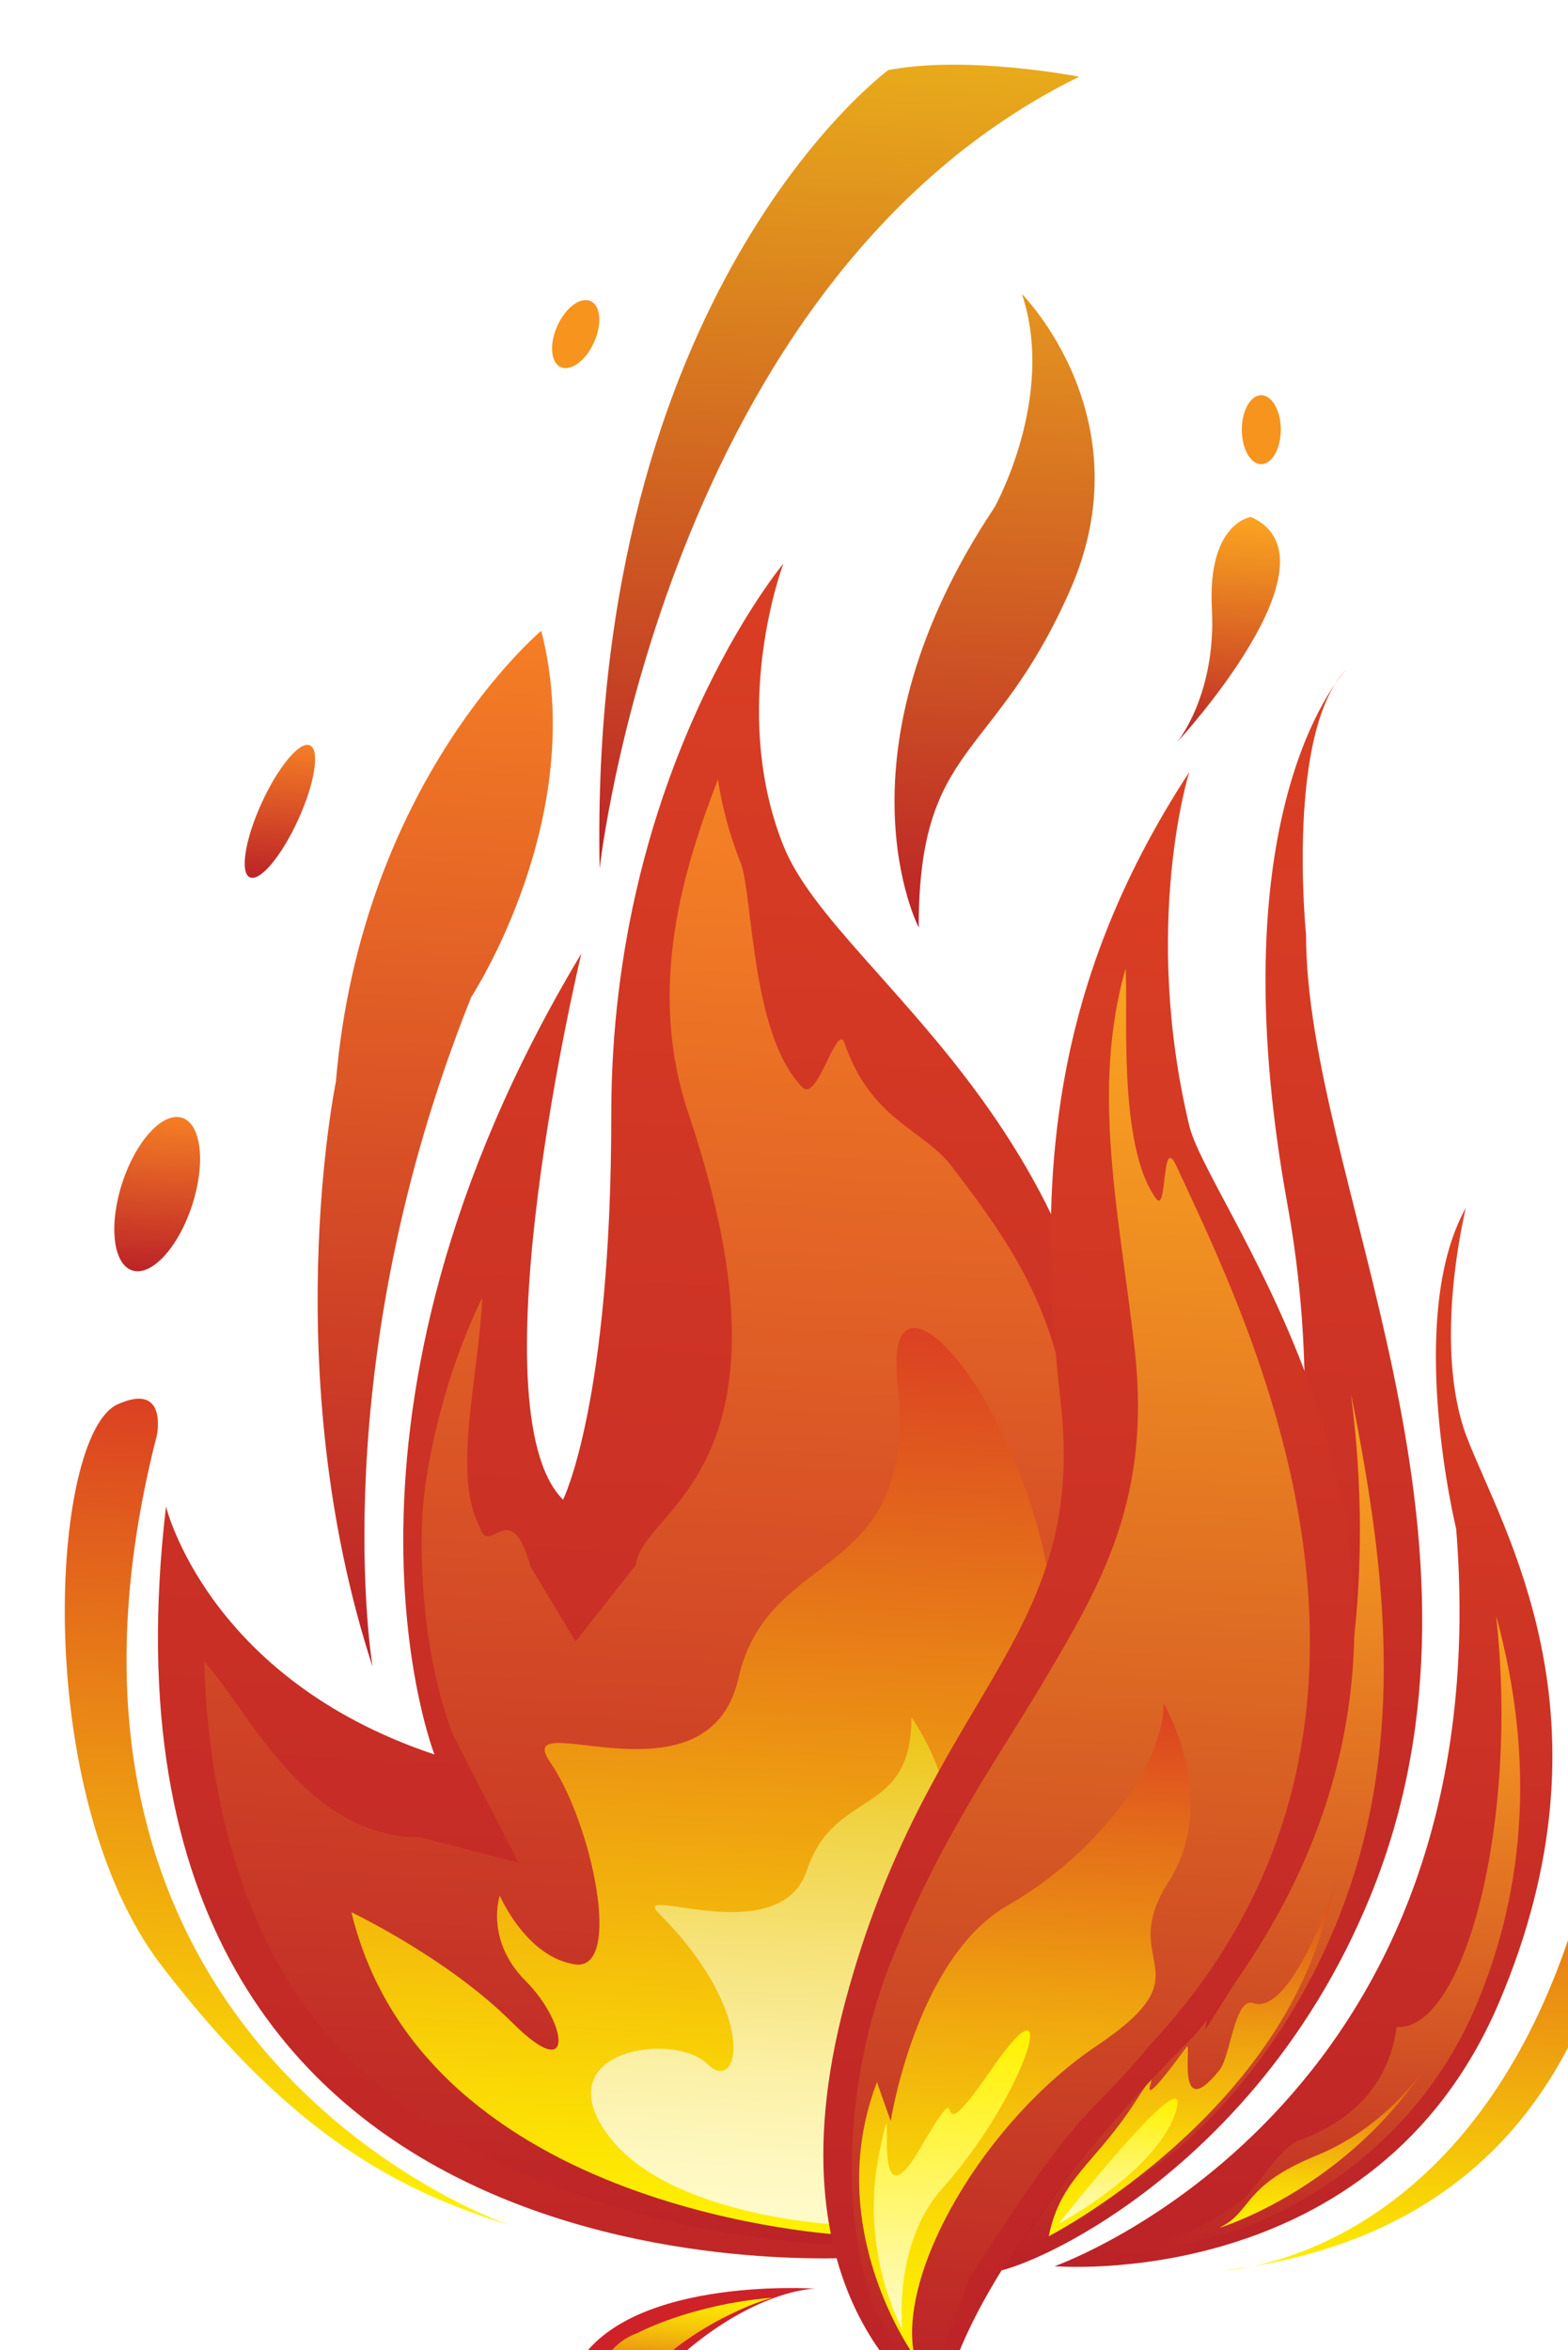
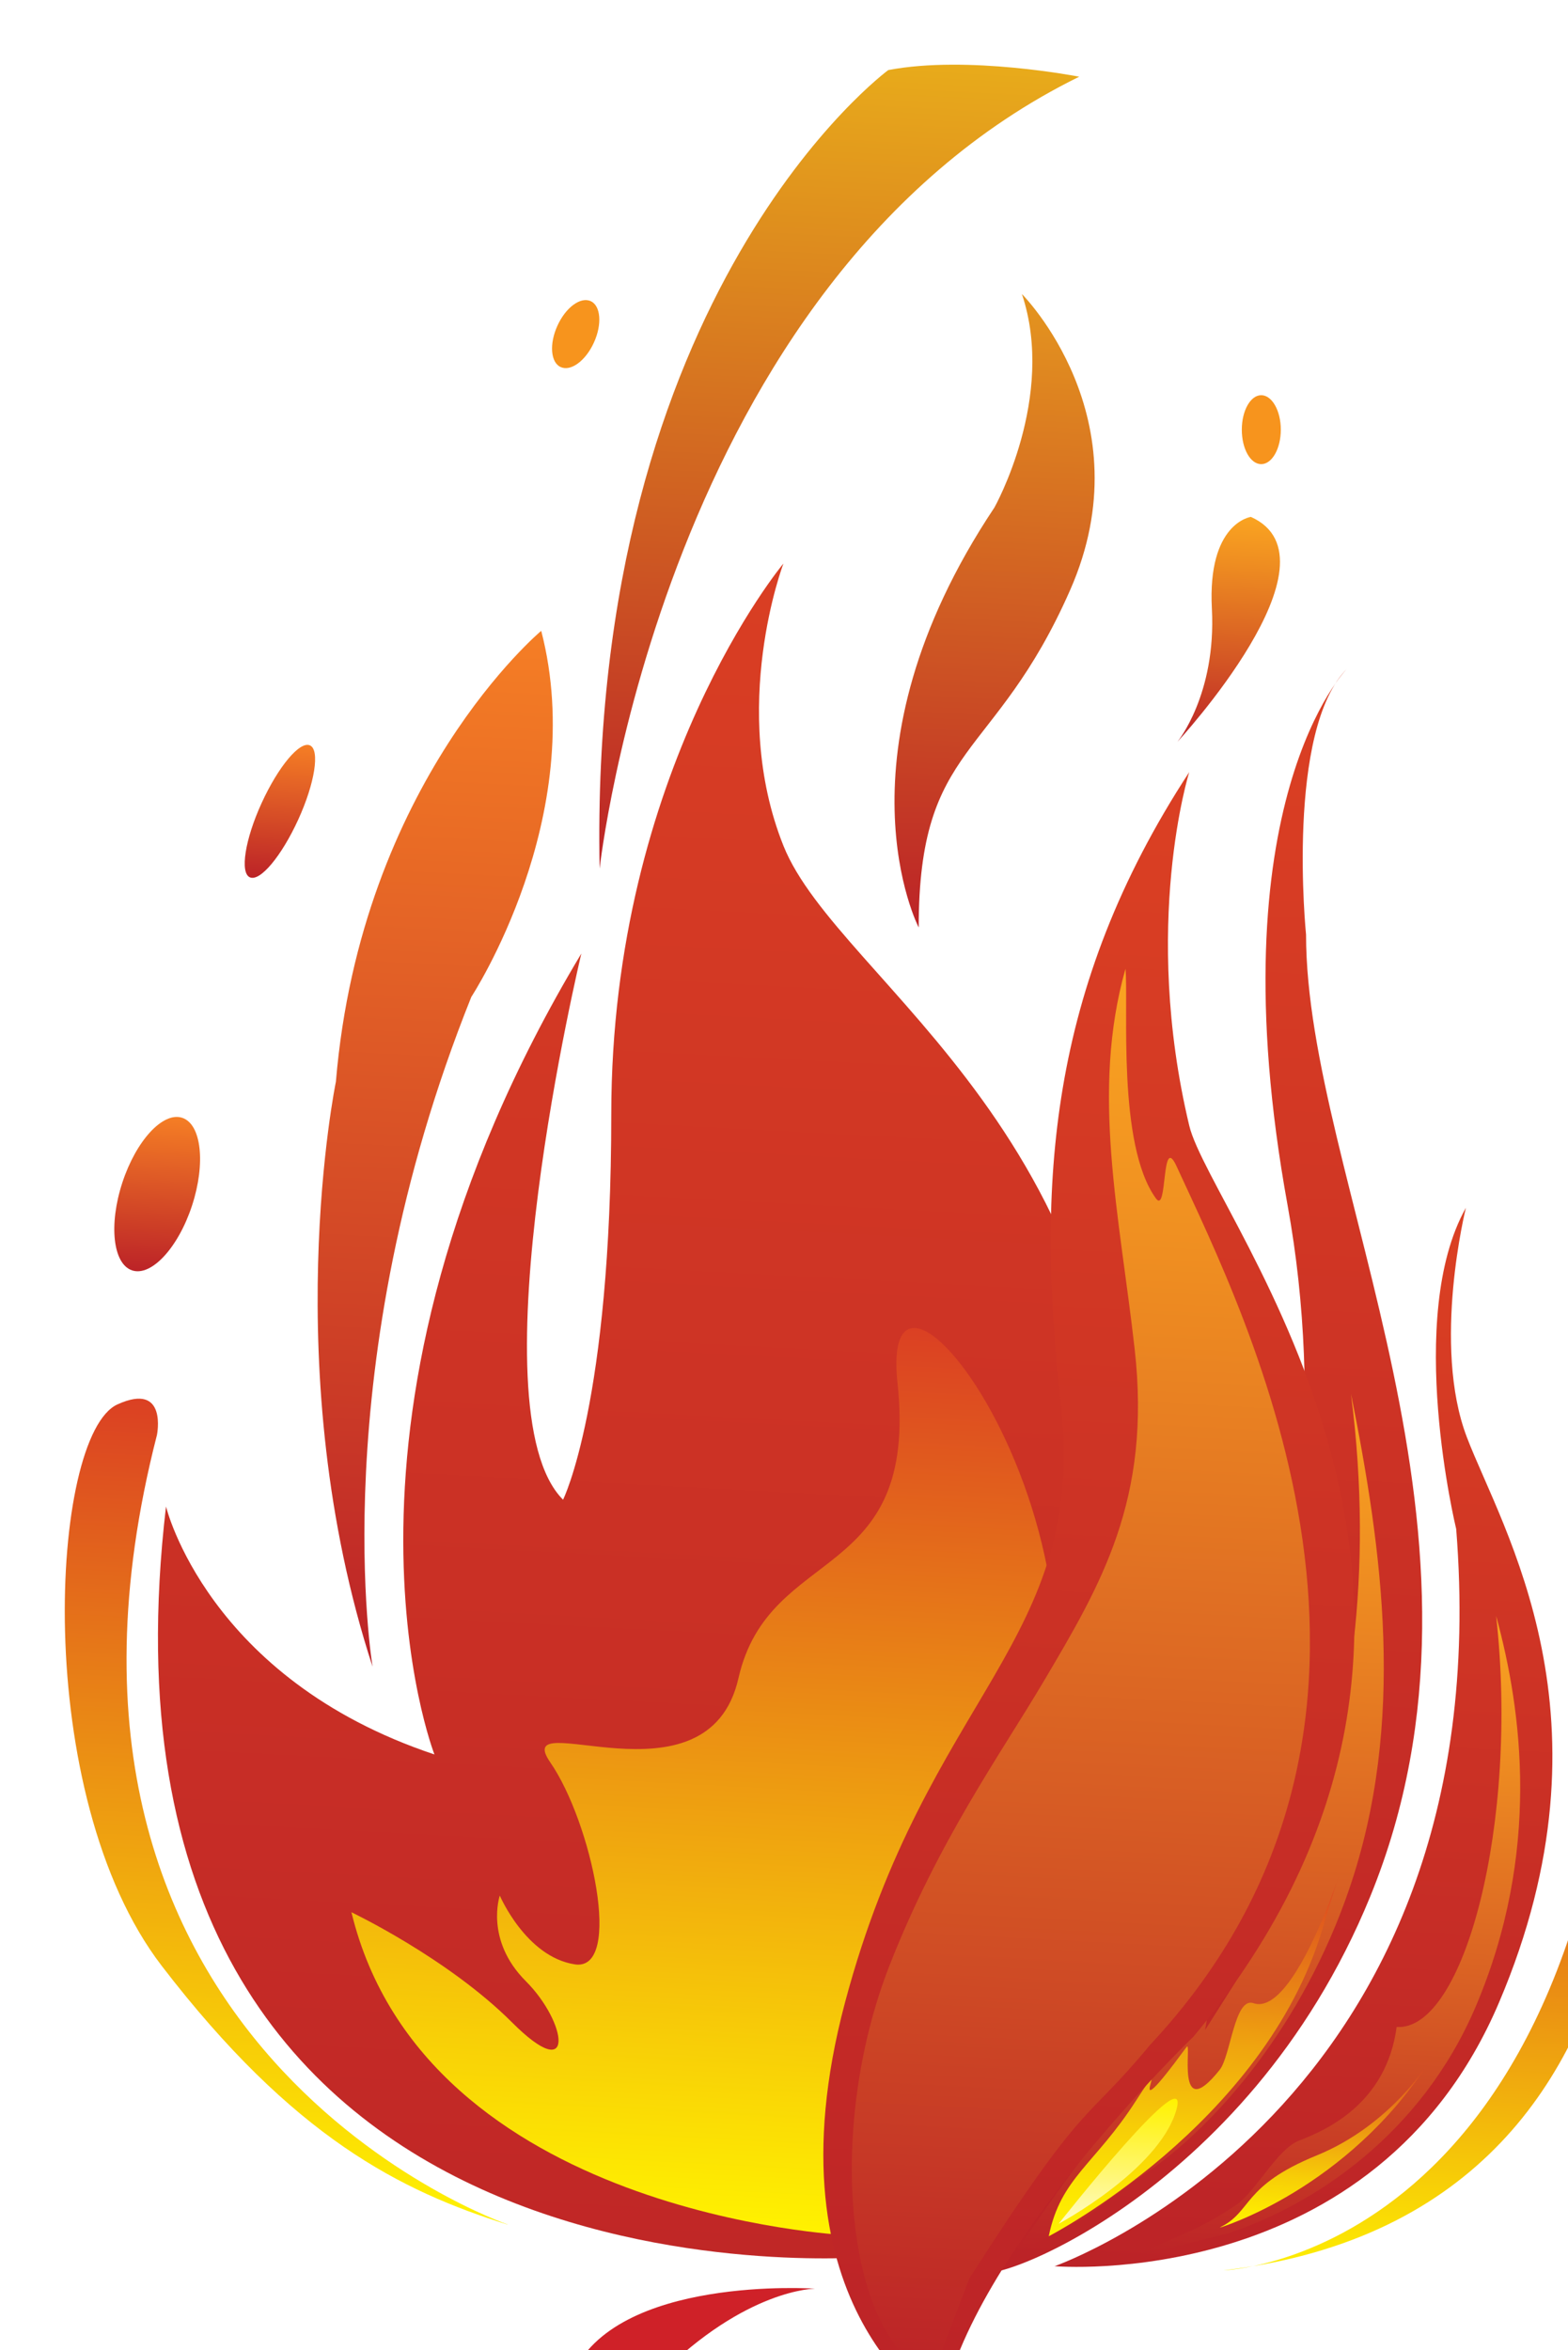
<svg xmlns="http://www.w3.org/2000/svg" xmlns:xlink="http://www.w3.org/1999/xlink" data-name="Layer 2" viewBox="0 0 96.91 145.21">
  <defs>
    <linearGradient id="c" x1="39.2" x2="32.4" y1="23.23" y2="152.28" gradientUnits="userSpaceOnUse">
      <stop offset="0" stop-color="#db4023" />
      <stop offset="1" stop-color="#bc2327" />
    </linearGradient>
    <linearGradient id="h" x1="38.2" x2="33.45" y1="44.05" y2="133.94" gradientUnits="userSpaceOnUse">
      <stop offset="0" stop-color="#f58225" />
      <stop offset="1" stop-color="#bc2327" />
    </linearGradient>
    <linearGradient id="a" x1="41.06" x2="38.1" y1="77.46" y2="133.58" gradientUnits="userSpaceOnUse">
      <stop offset="0" stop-color="#db4023" />
      <stop offset="1" stop-color="#fff200" />
    </linearGradient>
    <linearGradient id="i" x1="44.5" x2="42.84" y1="101.7" y2="133.2" gradientUnits="userSpaceOnUse">
      <stop offset="0" stop-color="#ecc412" />
      <stop offset=".2" stop-color="#f0d241" />
      <stop offset=".48" stop-color="#f6e37b" />
      <stop offset=".71" stop-color="#fbf0a6" />
      <stop offset=".89" stop-color="#fef8c0" />
      <stop offset="1" stop-color="#fffbca" />
    </linearGradient>
    <linearGradient id="k" x1="85.61" x2="83.41" y1="95.16" y2="136.91" gradientUnits="userSpaceOnUse">
      <stop offset="0" stop-color="#db4023" />
      <stop offset=".11" stop-color="#dc4721" />
      <stop offset=".28" stop-color="#e05c1d" />
      <stop offset=".49" stop-color="#e77f16" />
      <stop offset=".72" stop-color="#f1af0d" />
      <stop offset=".98" stop-color="#fdec01" />
      <stop offset="1" stop-color="#fff200" />
    </linearGradient>
    <linearGradient xlink:href="#a" id="l" x1="15.31" x2="12.69" y1="82.99" y2="132.68" />
    <linearGradient id="b" x1="24.11" x2="20.71" y1="34.71" y2="99.1" gradientUnits="userSpaceOnUse">
      <stop offset="0" stop-color="#f57e25" />
      <stop offset="1" stop-color="#bc2327" />
    </linearGradient>
    <linearGradient id="m" x1="58.59" x2="56.51" y1="14.14" y2="53.5" gradientUnits="userSpaceOnUse">
      <stop offset="0" stop-color="#e4951f" />
      <stop offset="1" stop-color="#bc2327" />
    </linearGradient>
    <linearGradient id="n" x1="49.1" x2="46.43" y1="-.36" y2="50.37" gradientUnits="userSpaceOnUse">
      <stop offset="0" stop-color="#e8ab1b" />
      <stop offset="1" stop-color="#bc2327" />
    </linearGradient>
    <linearGradient id="d" x1="72.39" x2="71.65" y1="27.89" y2="41.99" gradientUnits="userSpaceOnUse">
      <stop offset="0" stop-color="#faa421" />
      <stop offset=".2" stop-color="#ef8e21" />
      <stop offset=".62" stop-color="#d55824" />
      <stop offset="1" stop-color="#bc2327" />
    </linearGradient>
    <linearGradient xlink:href="#b" id="o" x1="5.97" x2="5.46" y1="64.96" y2="74.6" />
    <linearGradient xlink:href="#b" id="p" x1="13.52" x2="13.08" y1="41.94" y2="50.32" />
    <linearGradient xlink:href="#c" id="r" x1="79.21" x2="75.7" y1="70.25" y2="136.81" />
    <linearGradient xlink:href="#d" id="s" x1="79.57" x2="77.43" y1="95.39" y2="135.94" />
    <linearGradient id="e" x1="78.19" x2="77.61" y1="123.01" y2="133.97" gradientUnits="userSpaceOnUse">
      <stop offset="0" stop-color="#db4023" />
      <stop offset=".18" stop-color="#e3691a" />
      <stop offset=".46" stop-color="#efa30f" />
      <stop offset=".7" stop-color="#f7ce07" />
      <stop offset=".89" stop-color="#fde801" />
      <stop offset="1" stop-color="#fff200" />
    </linearGradient>
    <linearGradient id="u" x1="38.46" x2="38.11" y1="137.71" y2="144.38" gradientUnits="userSpaceOnUse">
      <stop offset="0" stop-color="#fff200" />
      <stop offset=".12" stop-color="#fce402" />
      <stop offset=".36" stop-color="#f4bf09" />
      <stop offset=".67" stop-color="#e88415" />
      <stop offset="1" stop-color="#db4023" />
    </linearGradient>
    <linearGradient xlink:href="#c" id="w" x1="74.47" x2="69.19" y1="37.05" y2="137.1" />
    <linearGradient xlink:href="#d" id="x" x1="72.06" x2="69.21" y1="81.75" y2="135.74" />
    <linearGradient xlink:href="#e" id="y" x1="70.37" x2="69.16" y1="111.55" y2="134.61" />
    <linearGradient id="f" x1="65.33" x2="64.9" y1="125.5" y2="133.59" gradientUnits="userSpaceOnUse">
      <stop offset="0" stop-color="#fff200" />
      <stop offset=".19" stop-color="#fff322" />
      <stop offset=".62" stop-color="#fff777" />
      <stop offset="1" stop-color="#fffbca" />
    </linearGradient>
    <linearGradient xlink:href="#c" id="A" x1="66.96" x2="61.59" y1="43.58" y2="145.35" />
    <linearGradient xlink:href="#d" id="B" x1="65.86" x2="61.26" y1="55.88" y2="143.14" />
    <linearGradient xlink:href="#e" id="C" x1="60.3" x2="58.13" y1="100.86" y2="141.91" />
    <linearGradient xlink:href="#f" id="D" x1="55.13" x2="54.14" y1="121.24" y2="140.03" />
    <filter id="g">
      <feGaussianBlur in="SourceAlpha" result="blur" stdDeviation="2" />
      <feOffset dx="4" dy="4" in="blur" result="offsetBlurredAlpha" />
      <feMerge>
        <feMergeNode in="offsetBlurredAlpha" />
        <feMergeNode in="SourceGraphic" />
      </feMerge>
    </filter>
    <filter id="j" data-name="AI_Shadow_1">
      <feGaussianBlur in="SourceAlpha" result="blur" stdDeviation="2" />
      <feOffset dx="4" dy="4" in="blur" result="offsetBlurredAlpha" />
      <feMerge>
        <feMergeNode in="offsetBlurredAlpha" />
        <feMergeNode in="SourceGraphic" />
      </feMerge>
    </filter>
    <filter id="q" data-name="AI_Shadow_1">
      <feGaussianBlur in="SourceAlpha" result="blur" stdDeviation="2" />
      <feOffset dx="4" dy="4" in="blur" result="offsetBlurredAlpha" />
      <feMerge>
        <feMergeNode in="offsetBlurredAlpha" />
        <feMergeNode in="SourceGraphic" />
      </feMerge>
    </filter>
    <filter id="t" data-name="AI_Shadow_1">
      <feGaussianBlur in="SourceAlpha" result="blur" stdDeviation="2" />
      <feOffset dx="4" dy="4" in="blur" result="offsetBlurredAlpha" />
      <feMerge>
        <feMergeNode in="offsetBlurredAlpha" />
        <feMergeNode in="SourceGraphic" />
      </feMerge>
    </filter>
    <filter id="v" data-name="AI_Shadow_1">
      <feGaussianBlur in="SourceAlpha" result="blur" stdDeviation="2" />
      <feOffset dx="4" dy="4" in="blur" result="offsetBlurredAlpha" />
      <feMerge>
        <feMergeNode in="offsetBlurredAlpha" />
        <feMergeNode in="SourceGraphic" />
      </feMerge>
    </filter>
    <filter id="z" data-name="AI_Shadow_1">
      <feGaussianBlur in="SourceAlpha" result="blur" stdDeviation="2" />
      <feOffset dx="4" dy="4" in="blur" result="offsetBlurredAlpha" />
      <feMerge>
        <feMergeNode in="offsetBlurredAlpha" />
        <feMergeNode in="SourceGraphic" />
      </feMerge>
    </filter>
  </defs>
  <g data-name="Layer 1">
    <g style="filter:url(#g)">
      <path d="M49.66 135.46S.31 139.71 6.26 89.09c0 0 2.55 10.64 16.59 15.32 0 0-8.15-20.78 9.08-49.49 0 0-6.74 28.15-1.13 33.75 0 0 2.98-5.96 2.98-23.82 0-21.3 10.64-34.03 10.64-34.03s-3.4 8.93 0 17.44c3.4 8.51 22.41 18.15 20.7 45.38-1.7 27.23-17.87 22.26-15.46 41.83Z" style="fill:url(#c)" />
-       <path d="M48.3 134.7c-6.25-.04-22.71-2.43-31.84-12.69-4.97-5.59-7.59-13.98-7.84-23.35 2.79 3.1 6.26 10.87 13.34 10.87l6.1 1.57-3.98-7.73s-2.17-4.73-2.01-12.95c.07-3.69 1.44-9.56 3.74-14.24-.27 5.23-1.87 10.96-.15 14.2.59 1.89 1.89-2.07 3.13 2.42l2.78 4.63 3.73-4.73c.34-3.5 10.68-5.81 3.26-27.86-2.67-7.93-.22-15.36 1.81-20.68.26 1.68.71 3.41 1.4 5.14.77 1.91.62 10.69 3.84 13.9.92.92 2.12-4.11 2.59-2.74 1.61 4.73 4.87 5.34 6.58 7.56 5.13 6.68 8.36 11.73 7.5 25.42-.82 13.07-4.95 17.88-8.95 22.53-3.45 4.01-5.02 8.15-4.75 16.73l-.28 1.99Z" style="fill:url(#h)" />
      <path d="M48.26 134.11s-26-1.23-30.54-19.95c0 0 5.96 2.84 9.93 6.81 3.97 3.97 3.4 0 .85-2.55s-1.61-5.29-1.61-5.29 1.61 3.78 4.63 4.25c3.03.47 1.04-8.79-1.51-12.48-2.55-3.69 9.74 3.12 11.63-5.2 1.89-8.32 11.16-5.77 9.83-18.25-1.32-12.48 16.92 12.29 6.71 28.93s-9.45 16.83-9.93 23.73Z" style="fill:url(#a)" />
-       <path d="M47.65 133.45s-10.55-.5-14.18-5.67c-3.63-5.17 4.25-6.24 6.24-4.25 1.99 1.99 3.23-3.08-2.98-9.29-1.91-1.91 7.45 2.41 9.15-2.69 1.7-5.11 6.45-3.19 6.45-9.43 0 0 6.1 8.23-.85 15.17-6.95 6.95-3.83 16.17-3.83 16.17Z" style="fill:url(#i)" />
    </g>
    <g style="filter:url(#j)">
      <path d="M71.61 136.29s23.12-.71 24.68-40.56c0 0 6.81 36.87-24.68 40.56Z" style="fill:url(#k)" />
      <path d="M27.37 133.45S-4.06 122.67 5.7 84.67c0 0 .68-3.31-2.44-1.89-4.16 1.89-5.39 24.11 2.74 34.7 8.13 10.59 14.75 13.9 21.37 15.98Z" style="fill:url(#l)" />
      <path d="M19.03 99.01s-3.12-18.43 6.1-41.41c0 0 7.3-11.13 4.32-22.62 0 0-11.13 9.29-12.69 27.86 0 0-3.69 17.87 2.27 36.16Z" style="fill:url(#b)" />
      <path d="M52.78 53.31s-5.53-10.64 4.68-25.95c0 0 3.83-6.81 1.7-13.19 0 0 7.66 7.66 2.98 18.29-4.68 10.64-9.36 9.36-9.36 20.85Z" style="fill:url(#m)" />
      <path d="M33.06 49.67S37.03 13.36 62.7.74c0 0-6.88-1.35-11.8-.41 0 0-18.55 13.6-17.84 49.33Z" style="fill:url(#n)" />
      <path d="M68.77 41.84s10.42-11.27 4.54-13.9c0 0-2.69.36-2.41 5.67.28 5.31-2.13 8.23-2.13 8.23Z" style="fill:url(#d)" />
      <path d="M7.87 70.49c-.85 2.6-2.51 4.4-3.7 4.01-1.19-.39-1.46-2.82-.61-5.42s2.51-4.4 3.7-4.01c1.19.39 1.46 2.82.61 5.42Z" style="fill:url(#o)" />
      <path d="M14.43 46.65c-1.03 2.25-2.36 3.85-2.99 3.56-.62-.28-.3-2.34.73-4.59s2.36-3.85 2.99-3.56c.62.28.3 2.34-.73 4.59Z" style="fill:url(#p)" />
      <path d="M32.71 17.16c-.51 1.13-1.43 1.81-2.06 1.52-.62-.28-.71-1.43-.2-2.55.51-1.13 1.43-1.81 2.06-1.52.62.28.71 1.43.2 2.55Zm42.45 5.39c0 1.17-.54 2.13-1.21 2.13s-1.2-.95-1.2-2.13.54-2.13 1.2-2.13 1.21.95 1.21 2.13Z" style="fill:#f7941d" />
    </g>
    <g style="filter:url(#q)">
      <path d="M61.16 136.04S88.85 126.36 86 90.48c0 0-3.19-13.1.6-19.85 0 0-2.12 8.48.06 14.18 2.18 5.71 9.47 17.34 1.99 34.92-7.66 18.03-27.49 16.3-27.49 16.3Z" style="fill:url(#r)" />
      <path d="M66.43 135.36c.99-.79 3.24-1.23 5.98-3.12 1.22-.84 2.53-3.45 3.88-3.97 1.66-.64 5.39-2.27 6.03-7.02 4.17.27 7.57-12.61 6.15-25.39 1.6 5.85 2.78 14.61-1.26 24.12-3.37 7.92-10.01 12.26-15.3 14.02l-5.48 1.37Z" style="fill:url(#s)" />
      <path d="M71.42 133.64s7.85-2.36 12.95-10.31c0 0-2.36 3.97-7 5.86-4.63 1.89-3.96 3.46-5.96 4.44Z" style="fill:url(#e)" />
    </g>
    <g style="filter:url(#t)">
      <path d="M46.37 137.42s-12.38-.85-15.03 5.39c0 0 0 5.39 5.39 0s9.64-5.39 9.64-5.39Z" style="fill:#cf2128" />
-       <path d="M43.7 137.99s-4.19 1.09-7.92 4.82c-3.73 3.73-3.78-1.42-.38-2.65 0 0 3.27-1.76 8.3-2.18Z" style="fill:url(#u)" />
    </g>
    <g style="filter:url(#v)">
      <path d="M56.63 136.25c-.4 1.41 16.4-4.31 24.06-23.07 9.07-22.21-3.97-44.39-3.97-59.43 0 0-1.28-12.62 2.55-16.45 0 0-8.23 8.23-3.69 33.18 4.54 24.96-6.92 46.8-6.92 46.8s-10.36 13.14-12.03 18.96Z" style="fill:url(#w)" />
      <path d="M58.8 135.2c2.79-4.5 10.26-13.83 12.09-16.16l-.41 2.4 1.8-2.84c.41-.78 10.15-13.55 7.22-36.46 1.93 9.61 3.43 20.29-.13 30.64-2.83 8.26-8.11 14.47-12.48 17.45-1.25.85-3.02 2.28-4.07 2.94l-4.02 2.03Z" style="fill:url(#x)" />
      <path d="M60.82 134.18s13.33-6.87 16.94-19.07c2.8-9.47-1.12 5.77-4.29 4.67-1.17-.41-1.41 3.28-2.09 4.12-2.79 3.5-1.69-1.89-2.04-1.42-4.44 6.05-.57-.66-3.12 3.31-2.55 3.97-4.66 4.76-5.4 8.38Z" style="fill:url(#y)" />
      <path d="M61.43 133.41s6.11-3.26 7.25-6.95c1.13-3.69-7.25 6.95-7.25 6.95Z" style="fill:url(#f)" />
    </g>
    <g style="filter:url(#z)">
      <path d="M54.19 144.96s-11.06-6.1-5.96-25.24c5.1-19.14 14.99-22.21 13.33-37.01-1.5-13.42-.8-25.62 7.94-39 0 0-2.96 9.43 0 21.84 1.37 5.76 22.1 30.13.26 56.3 0 0-13.87 13.33-15.57 23.11Z" style="fill:url(#A)" />
      <path d="M53.66 142.74c-5.3-1.92-6.73-14.95-2.68-25.3 3.01-7.68 6.84-13.02 9.48-17.47 3.59-6.06 6.71-11.3 5.67-20.59-.93-8.3-2.73-15.88-.57-23.52.2 2.29-.53 10.86 1.88 14.19.74 1.03.31-4.1 1.28-1.98 4.25 9.26 17.07 34.28-1.66 54.31-4.1 4.96-3.82 2.97-11.14 14.39l-2.27 5.96Z" style="fill:url(#B)" />
-       <path d="M52.53 141.61s-5.79-7.9-2.33-16.95l.85 2.41s1.56-10.07 7.23-13.33 9.64-8.79 9.64-12.48c0 0 3.55 5.96.28 11.06-3.26 5.11 2.55 5.41-4.4 10.08s-12.41 14.05-11.28 19.22Z" style="fill:url(#C)" />
-       <path d="M51.76 139.9s-2.68-4.74-1.42-10.85c1.27-6.1-.85 5.53 2.55-.33s.05 1.47 4.4-4.87c4.35-6.33 2.38 1.26-3.07 7.4-3.02 3.39-2.46 8.65-2.46 8.65Z" style="fill:url(#D)" />
    </g>
  </g>
</svg>